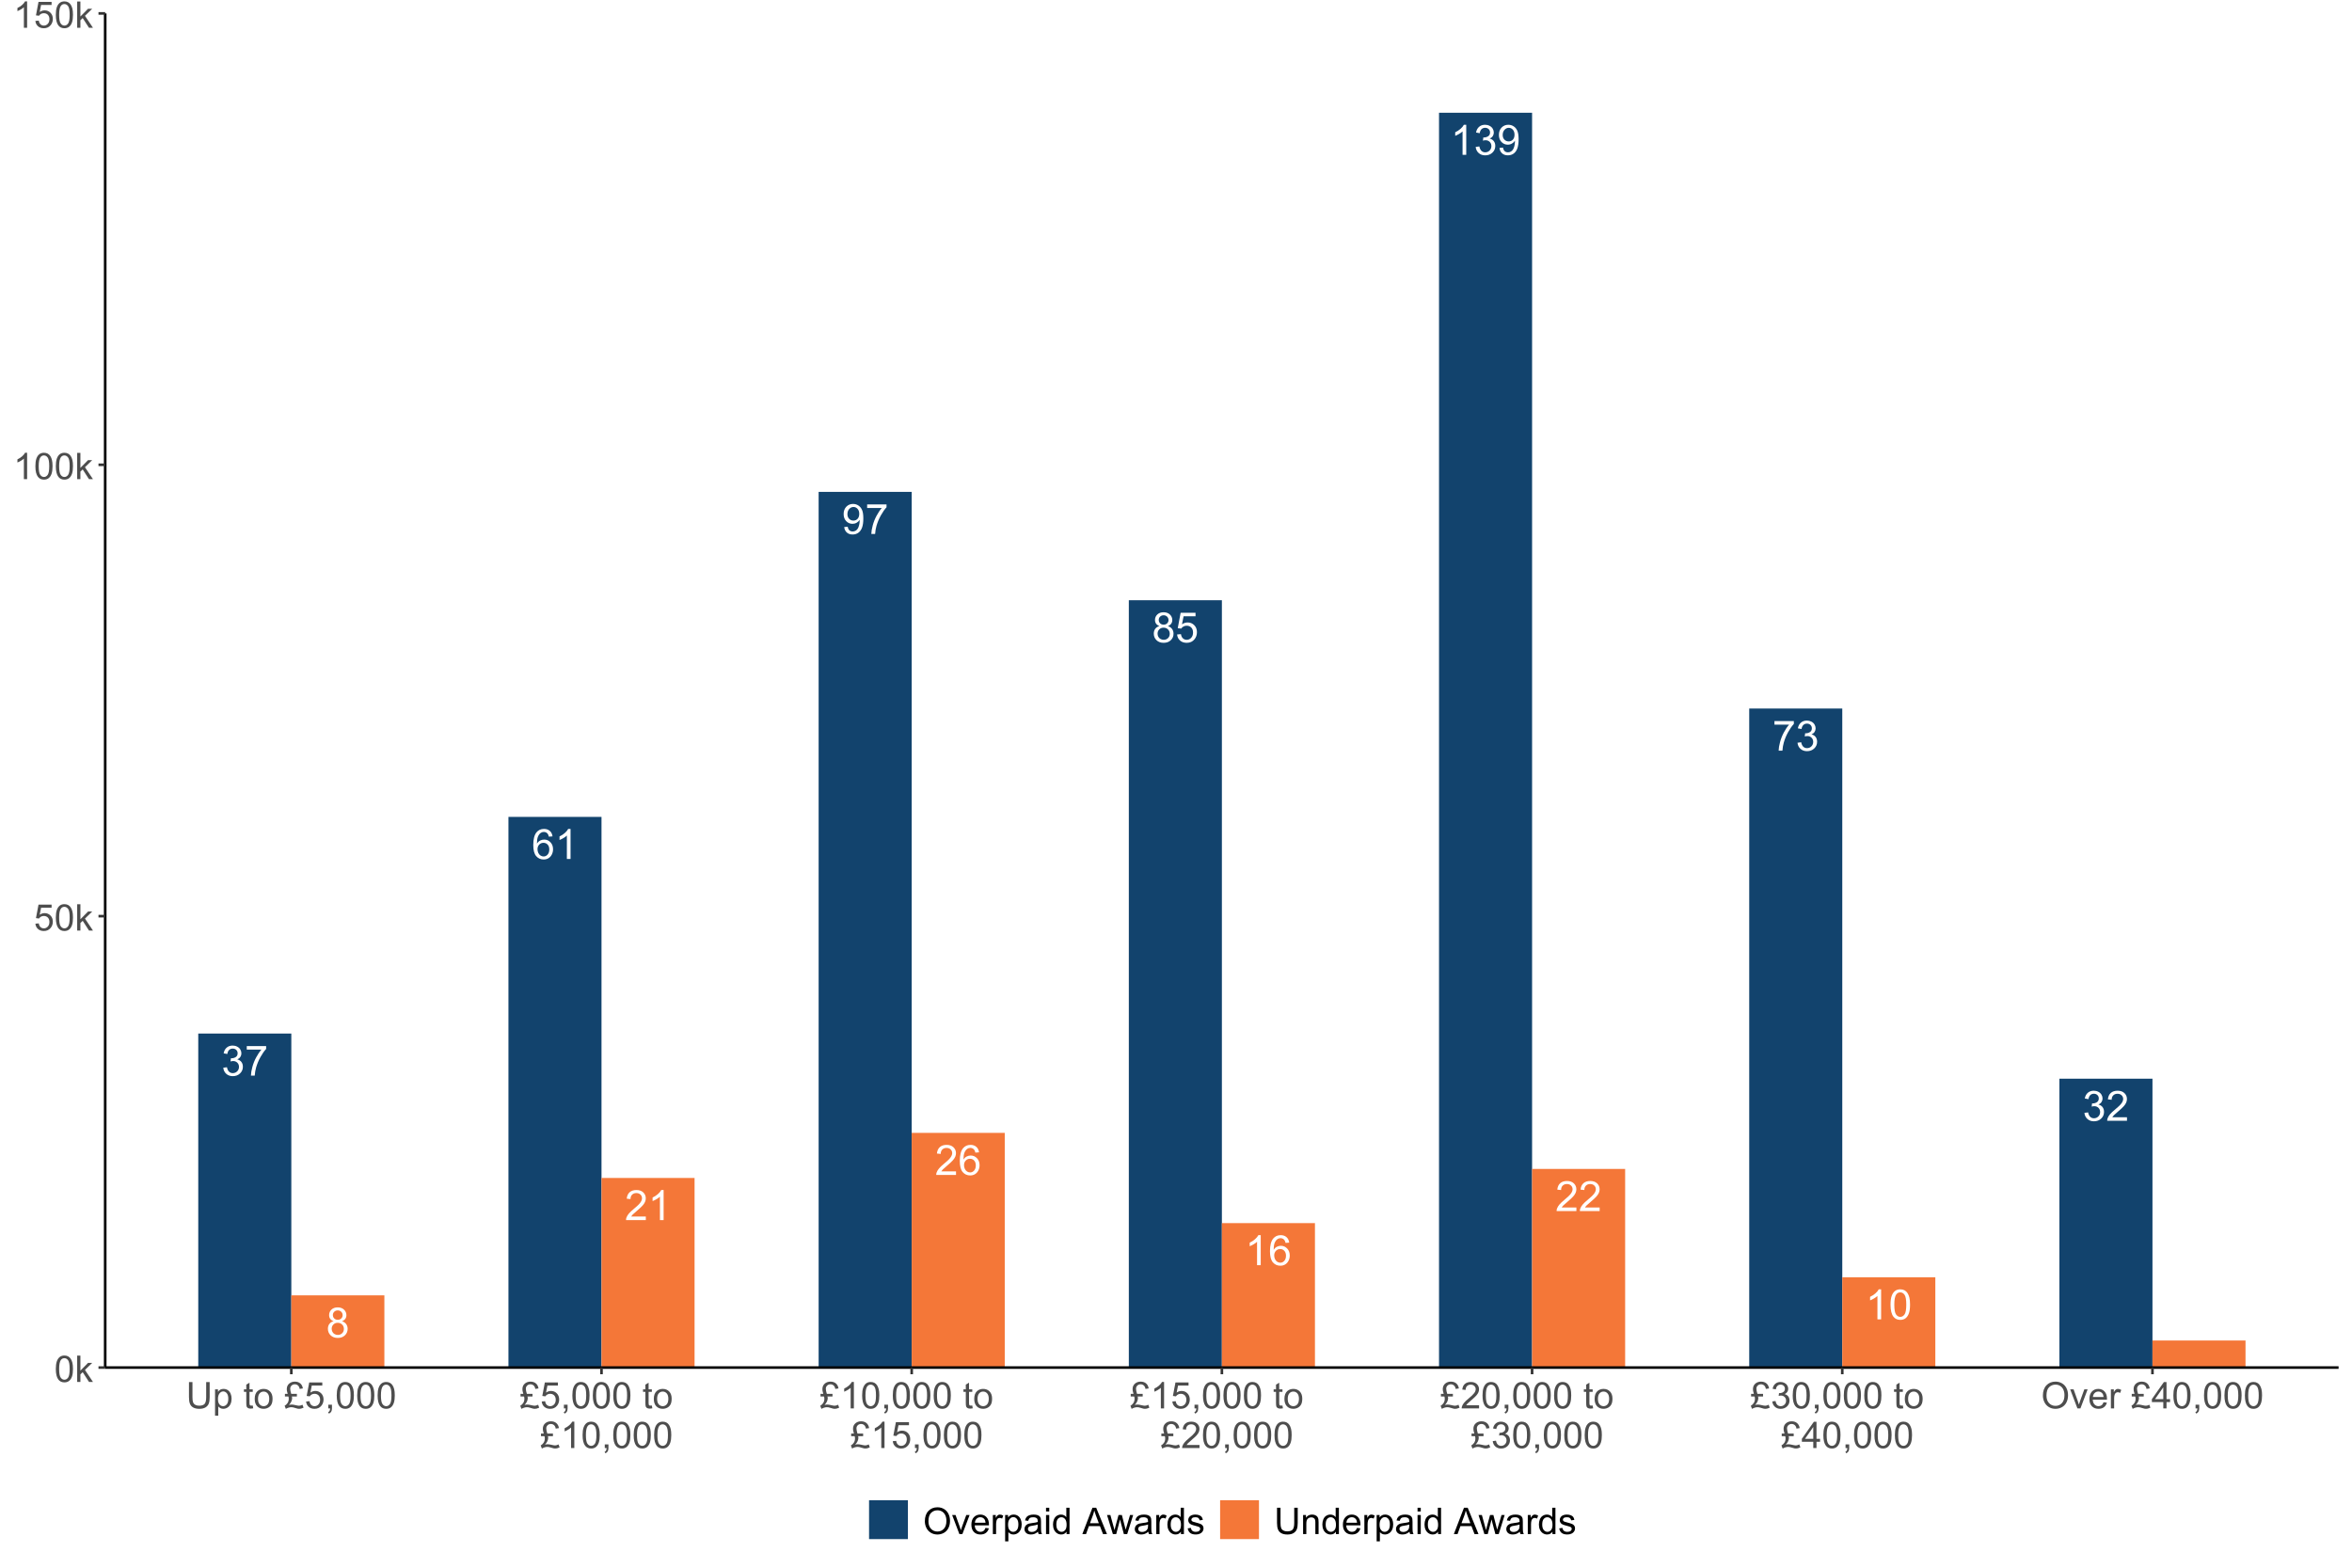
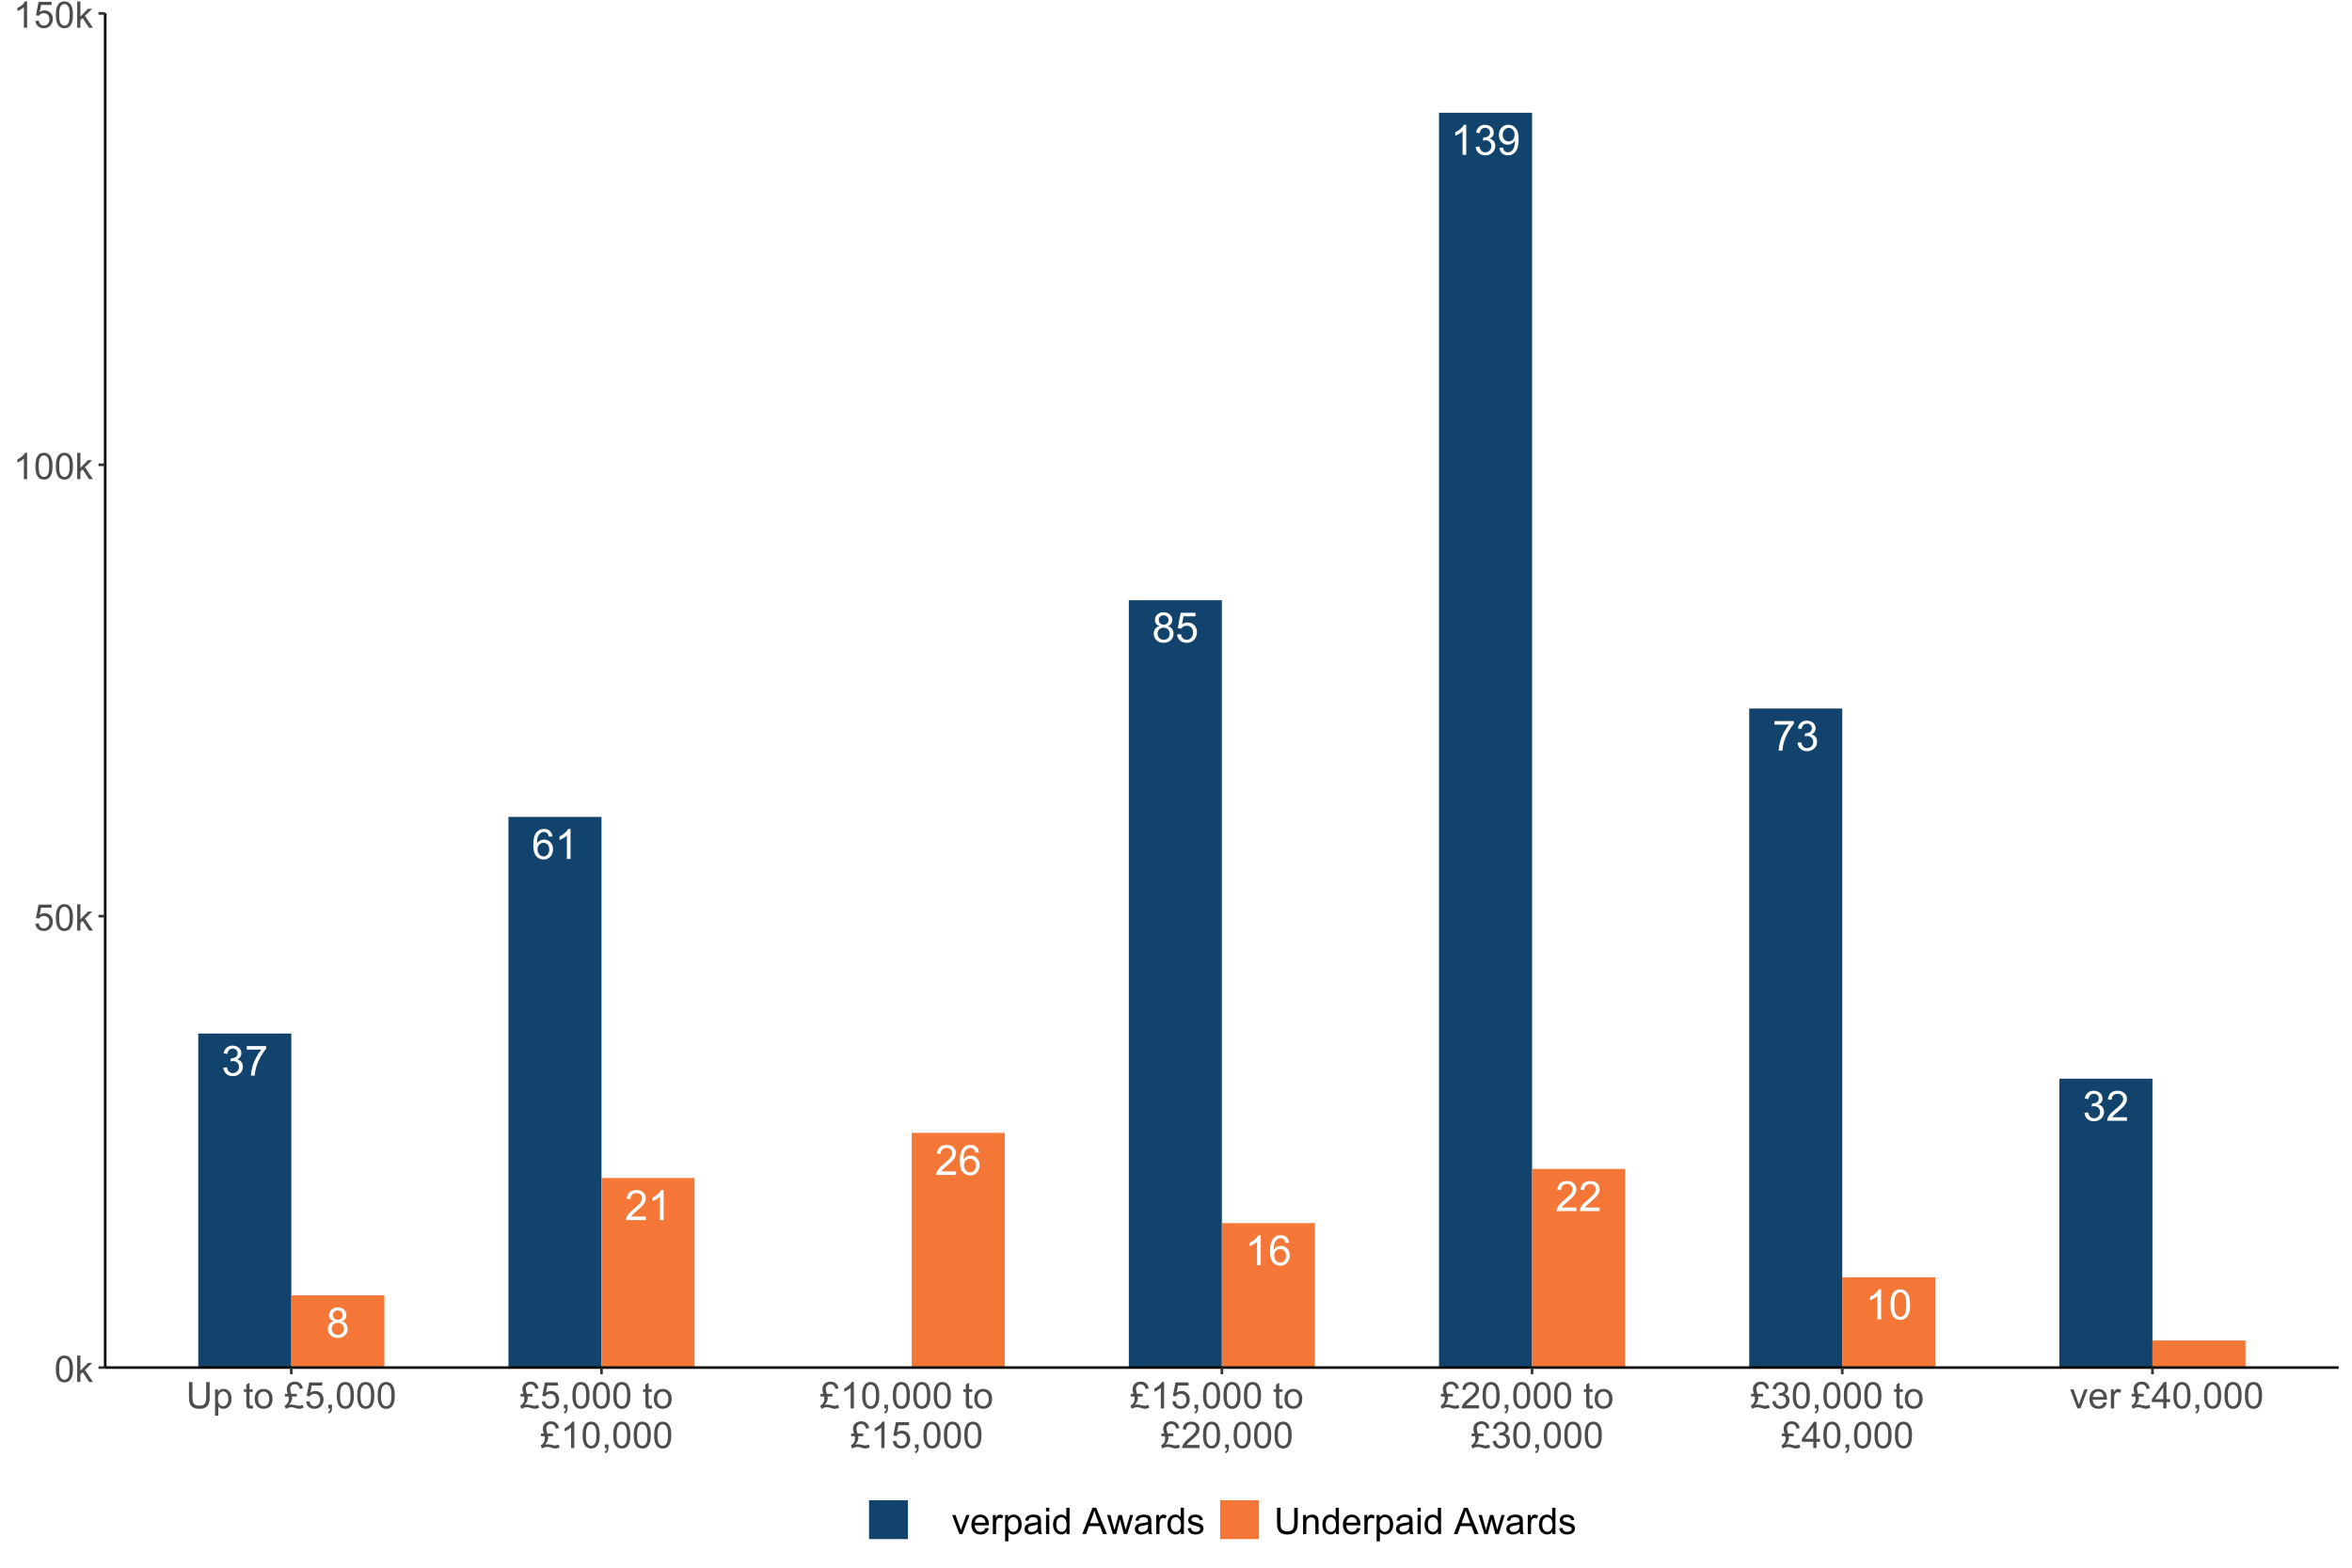
<svg xmlns="http://www.w3.org/2000/svg" xmlns:xlink="http://www.w3.org/1999/xlink" width="960" height="640" viewBox="0 0 960 640">
  <defs>
    <g>
      <g id="glyph-0-0">
        <path d="M 0.719 -3.227 L 2.219 -3.426 C 2.391 -2.574 2.684 -1.965 3.098 -1.59 C 3.512 -1.211 4.016 -1.023 4.609 -1.023 C 5.316 -1.023 5.91 -1.27 6.398 -1.758 C 6.883 -2.246 7.129 -2.855 7.129 -3.574 C 7.129 -4.266 6.902 -4.832 6.453 -5.281 C 6 -5.727 5.43 -5.953 4.734 -5.953 C 4.453 -5.953 4.098 -5.895 3.676 -5.785 L 3.844 -7.102 C 3.941 -7.09 4.023 -7.086 4.086 -7.086 C 4.723 -7.086 5.297 -7.254 5.809 -7.586 C 6.32 -7.918 6.578 -8.434 6.578 -9.129 C 6.578 -9.68 6.391 -10.133 6.02 -10.496 C 5.645 -10.855 5.164 -11.035 4.578 -11.035 C 3.992 -11.035 3.508 -10.852 3.117 -10.488 C 2.73 -10.121 2.477 -9.57 2.367 -8.836 L 0.867 -9.102 C 1.051 -10.109 1.469 -10.887 2.117 -11.441 C 2.766 -11.992 3.574 -12.27 4.543 -12.27 C 5.211 -12.27 5.824 -12.129 6.387 -11.84 C 6.945 -11.555 7.375 -11.164 7.672 -10.668 C 7.969 -10.176 8.117 -9.648 8.117 -9.094 C 8.117 -8.566 7.977 -8.086 7.695 -7.652 C 7.41 -7.219 6.992 -6.875 6.434 -6.617 C 7.156 -6.453 7.719 -6.105 8.117 -5.582 C 8.52 -5.055 8.719 -4.398 8.719 -3.609 C 8.719 -2.543 8.332 -1.637 7.551 -0.895 C 6.773 -0.152 5.789 0.215 4.602 0.215 C 3.527 0.215 2.637 -0.102 1.93 -0.742 C 1.223 -1.383 0.816 -2.207 0.719 -3.227 Z M 0.719 -3.227 " />
      </g>
      <g id="glyph-0-1">
        <path d="M 0.809 -10.621 L 0.809 -12.062 L 8.719 -12.062 L 8.719 -10.895 C 7.941 -10.066 7.172 -8.965 6.406 -7.594 C 5.641 -6.223 5.051 -4.809 4.633 -3.359 C 4.336 -2.336 4.145 -1.219 4.059 0 L 2.516 0 C 2.535 -0.961 2.723 -2.121 3.086 -3.484 C 3.445 -4.848 3.965 -6.16 4.641 -7.422 C 5.312 -8.688 6.031 -9.754 6.793 -10.621 Z M 0.809 -10.621 " />
      </g>
      <g id="glyph-0-2">
        <path d="M 3.016 -6.625 C 2.395 -6.855 1.934 -7.18 1.633 -7.602 C 1.332 -8.023 1.184 -8.531 1.184 -9.121 C 1.184 -10.008 1.504 -10.758 2.141 -11.363 C 2.781 -11.969 3.633 -12.27 4.691 -12.27 C 5.762 -12.27 6.617 -11.961 7.27 -11.34 C 7.918 -10.723 8.242 -9.969 8.242 -9.078 C 8.242 -8.512 8.094 -8.02 7.797 -7.598 C 7.5 -7.18 7.051 -6.855 6.445 -6.625 C 7.195 -6.383 7.766 -5.988 8.156 -5.441 C 8.547 -4.898 8.746 -4.25 8.746 -3.492 C 8.746 -2.449 8.375 -1.57 7.637 -0.859 C 6.895 -0.148 5.926 0.207 4.719 0.207 C 3.512 0.207 2.539 -0.148 1.801 -0.863 C 1.062 -1.578 0.691 -2.469 0.691 -3.535 C 0.691 -4.328 0.895 -4.996 1.297 -5.531 C 1.699 -6.066 2.273 -6.434 3.016 -6.625 M 2.719 -9.168 C 2.719 -8.59 2.902 -8.117 3.277 -7.754 C 3.648 -7.387 4.133 -7.203 4.727 -7.203 C 5.305 -7.203 5.777 -7.383 6.148 -7.75 C 6.516 -8.113 6.703 -8.559 6.703 -9.086 C 6.703 -9.637 6.512 -10.098 6.133 -10.473 C 5.75 -10.848 5.277 -11.035 4.711 -11.035 C 4.137 -11.035 3.664 -10.852 3.285 -10.488 C 2.906 -10.121 2.719 -9.68 2.719 -9.168 M 2.234 -3.527 C 2.234 -3.098 2.336 -2.684 2.539 -2.285 C 2.742 -1.883 3.043 -1.574 3.441 -1.355 C 3.844 -1.137 4.273 -1.023 4.734 -1.023 C 5.453 -1.023 6.043 -1.258 6.512 -1.719 C 6.977 -2.18 7.211 -2.766 7.211 -3.477 C 7.211 -4.199 6.969 -4.797 6.488 -5.27 C 6.008 -5.742 5.406 -5.977 4.684 -5.977 C 3.98 -5.977 3.395 -5.742 2.93 -5.277 C 2.465 -4.809 2.234 -4.227 2.234 -3.527 Z M 2.234 -3.527 " />
      </g>
      <g id="glyph-0-3">
        <path d="M 8.496 -9.227 L 7.004 -9.109 C 6.867 -9.699 6.68 -10.129 6.434 -10.395 C 6.031 -10.824 5.531 -11.035 4.934 -11.035 C 4.457 -11.035 4.039 -10.902 3.676 -10.637 C 3.203 -10.293 2.832 -9.789 2.559 -9.129 C 2.285 -8.465 2.145 -7.523 2.133 -6.301 C 2.496 -6.852 2.938 -7.262 3.461 -7.527 C 3.98 -7.793 4.527 -7.926 5.102 -7.926 C 6.102 -7.926 6.953 -7.559 7.656 -6.824 C 8.359 -6.086 8.711 -5.137 8.711 -3.969 C 8.711 -3.199 8.547 -2.488 8.215 -1.828 C 7.883 -1.172 7.43 -0.668 6.852 -0.316 C 6.273 0.035 5.617 0.207 4.883 0.207 C 3.633 0.207 2.613 -0.25 1.824 -1.172 C 1.035 -2.09 0.641 -3.605 0.641 -5.719 C 0.641 -8.082 1.078 -9.797 1.949 -10.871 C 2.711 -11.805 3.738 -12.27 5.027 -12.27 C 5.988 -12.27 6.777 -12 7.391 -11.461 C 8.004 -10.922 8.371 -10.18 8.496 -9.227 M 2.367 -3.961 C 2.367 -3.441 2.477 -2.949 2.695 -2.477 C 2.918 -2.004 3.223 -1.645 3.617 -1.395 C 4.012 -1.148 4.426 -1.023 4.859 -1.023 C 5.492 -1.023 6.039 -1.281 6.492 -1.793 C 6.949 -2.305 7.176 -3 7.176 -3.875 C 7.176 -4.723 6.953 -5.387 6.5 -5.871 C 6.051 -6.359 5.484 -6.602 4.801 -6.602 C 4.125 -6.602 3.547 -6.359 3.074 -5.871 C 2.605 -5.387 2.367 -4.75 2.367 -3.961 Z M 2.367 -3.961 " />
      </g>
      <g id="glyph-0-4">
        <path d="M 6.359 0 L 4.859 0 L 4.859 -9.562 C 4.5 -9.215 4.023 -8.871 3.438 -8.527 C 2.852 -8.184 2.324 -7.926 1.859 -7.754 L 1.859 -9.203 C 2.699 -9.598 3.43 -10.074 4.059 -10.637 C 4.688 -11.199 5.133 -11.742 5.395 -12.27 L 6.359 -12.27 Z M 6.359 0 " />
      </g>
      <g id="glyph-0-5">
        <path d="M 8.594 -1.441 L 8.594 0 L 0.516 0 C 0.504 -0.359 0.562 -0.707 0.691 -1.043 C 0.898 -1.594 1.227 -2.133 1.68 -2.668 C 2.133 -3.199 2.785 -3.816 3.645 -4.52 C 4.973 -5.605 5.867 -6.469 6.336 -7.105 C 6.801 -7.742 7.035 -8.344 7.035 -8.91 C 7.035 -9.504 6.824 -10.008 6.398 -10.414 C 5.973 -10.824 5.418 -11.027 4.734 -11.027 C 4.012 -11.027 3.434 -10.812 3 -10.379 C 2.566 -9.945 2.348 -9.344 2.344 -8.578 L 0.801 -8.734 C 0.906 -9.887 1.305 -10.762 1.992 -11.367 C 2.68 -11.969 3.605 -12.27 4.77 -12.27 C 5.941 -12.27 6.867 -11.945 7.551 -11.297 C 8.234 -10.645 8.578 -9.84 8.578 -8.879 C 8.578 -8.387 8.477 -7.906 8.277 -7.434 C 8.078 -6.965 7.746 -6.465 7.281 -5.945 C 6.816 -5.422 6.047 -4.703 4.969 -3.793 C 4.066 -3.035 3.488 -2.523 3.234 -2.254 C 2.98 -1.984 2.766 -1.715 2.602 -1.441 Z M 8.594 -1.441 " />
      </g>
      <g id="glyph-0-6">
        <path d="M 0.934 -2.824 L 2.375 -2.961 C 2.496 -2.281 2.73 -1.789 3.074 -1.484 C 3.422 -1.18 3.863 -1.023 4.402 -1.023 C 4.863 -1.023 5.266 -1.133 5.613 -1.344 C 5.961 -1.555 6.246 -1.836 6.469 -2.188 C 6.691 -2.543 6.879 -3.016 7.027 -3.617 C 7.176 -4.219 7.254 -4.828 7.254 -5.453 C 7.254 -5.52 7.25 -5.617 7.242 -5.75 C 6.945 -5.273 6.535 -4.887 6.016 -4.59 C 5.496 -4.293 4.934 -4.145 4.328 -4.145 C 3.316 -4.145 2.461 -4.508 1.758 -5.242 C 1.059 -5.977 0.707 -6.945 0.707 -8.145 C 0.707 -9.383 1.074 -10.379 1.805 -11.137 C 2.535 -11.891 3.449 -12.27 4.551 -12.27 C 5.348 -12.27 6.074 -12.055 6.73 -11.629 C 7.391 -11.199 7.891 -10.59 8.23 -9.797 C 8.574 -9.008 8.746 -7.859 8.746 -6.359 C 8.746 -4.797 8.574 -3.555 8.234 -2.629 C 7.898 -1.703 7.391 -1 6.723 -0.516 C 6.055 -0.035 5.27 0.207 4.367 0.207 C 3.41 0.207 2.633 -0.059 2.027 -0.586 C 1.418 -1.117 1.055 -1.863 0.934 -2.824 M 7.078 -8.219 C 7.078 -9.082 6.848 -9.766 6.391 -10.27 C 5.93 -10.773 5.379 -11.027 4.734 -11.027 C 4.066 -11.027 3.488 -10.758 2.992 -10.211 C 2.496 -9.668 2.25 -8.961 2.25 -8.094 C 2.25 -7.316 2.484 -6.684 2.953 -6.199 C 3.426 -5.711 4.004 -5.469 4.691 -5.469 C 5.387 -5.469 5.957 -5.711 6.406 -6.199 C 6.852 -6.684 7.078 -7.359 7.078 -8.219 Z M 7.078 -8.219 " />
      </g>
      <g id="glyph-0-7">
        <path d="M 0.707 -3.199 L 2.285 -3.336 C 2.402 -2.566 2.672 -1.992 3.098 -1.605 C 3.523 -1.219 4.035 -1.023 4.633 -1.023 C 5.355 -1.023 5.969 -1.297 6.469 -1.844 C 6.969 -2.387 7.219 -3.109 7.219 -4.008 C 7.219 -4.867 6.977 -5.539 6.496 -6.035 C 6.016 -6.531 5.387 -6.777 4.609 -6.777 C 4.125 -6.777 3.691 -6.668 3.301 -6.449 C 2.91 -6.227 2.605 -5.945 2.383 -5.594 L 0.977 -5.777 L 2.16 -12.055 L 8.234 -12.055 L 8.234 -10.621 L 3.359 -10.621 L 2.699 -7.336 C 3.434 -7.848 4.203 -8.102 5.012 -8.102 C 6.078 -8.102 6.977 -7.734 7.711 -6.992 C 8.445 -6.254 8.812 -5.305 8.812 -4.145 C 8.812 -3.035 8.488 -2.082 7.844 -1.273 C 7.059 -0.285 5.992 0.207 4.633 0.207 C 3.523 0.207 2.617 -0.102 1.914 -0.727 C 1.211 -1.348 0.809 -2.172 0.707 -3.199 Z M 0.707 -3.199 " />
      </g>
      <g id="glyph-0-8">
        <path d="M 0.707 -6.027 C 0.707 -7.473 0.855 -8.633 1.156 -9.516 C 1.453 -10.395 1.895 -11.074 2.48 -11.555 C 3.066 -12.031 3.805 -12.27 4.691 -12.27 C 5.348 -12.27 5.926 -12.137 6.418 -11.875 C 6.914 -11.609 7.32 -11.23 7.645 -10.73 C 7.965 -10.234 8.219 -9.629 8.402 -8.914 C 8.586 -8.199 8.676 -7.238 8.676 -6.027 C 8.676 -4.594 8.531 -3.438 8.234 -2.555 C 7.941 -1.676 7.5 -0.992 6.914 -0.512 C 6.328 -0.031 5.586 0.207 4.691 0.207 C 3.516 0.207 2.59 -0.215 1.918 -1.059 C 1.113 -2.074 0.707 -3.73 0.707 -6.027 M 2.25 -6.027 C 2.25 -4.02 2.484 -2.684 2.953 -2.02 C 3.426 -1.355 4.004 -1.023 4.691 -1.023 C 5.383 -1.023 5.961 -1.359 6.43 -2.027 C 6.902 -2.691 7.137 -4.027 7.137 -6.027 C 7.137 -8.039 6.902 -9.375 6.43 -10.035 C 5.961 -10.699 5.375 -11.027 4.676 -11.027 C 3.988 -11.027 3.438 -10.738 3.027 -10.152 C 2.508 -9.41 2.25 -8.031 2.25 -6.027 Z M 2.25 -6.027 " />
      </g>
      <g id="glyph-1-0">
        <path d="M 0.621 -5.297 C 0.621 -6.566 0.754 -7.586 1.016 -8.359 C 1.277 -9.133 1.664 -9.73 2.18 -10.152 C 2.695 -10.57 3.344 -10.781 4.125 -10.781 C 4.699 -10.781 5.203 -10.664 5.641 -10.434 C 6.074 -10.203 6.434 -9.867 6.715 -9.43 C 7 -8.992 7.223 -8.461 7.383 -7.832 C 7.543 -7.207 7.625 -6.359 7.625 -5.297 C 7.625 -4.035 7.496 -3.02 7.234 -2.246 C 6.977 -1.473 6.59 -0.871 6.074 -0.449 C 5.559 -0.027 4.91 0.184 4.125 0.184 C 3.09 0.184 2.273 -0.188 1.684 -0.93 C 0.977 -1.824 0.621 -3.277 0.621 -5.297 M 1.977 -5.297 C 1.977 -3.531 2.184 -2.359 2.598 -1.777 C 3.008 -1.191 3.52 -0.902 4.125 -0.902 C 4.73 -0.902 5.238 -1.195 5.652 -1.781 C 6.062 -2.367 6.27 -3.539 6.27 -5.297 C 6.27 -7.062 6.062 -8.238 5.652 -8.82 C 5.238 -9.398 4.723 -9.691 4.109 -9.691 C 3.504 -9.691 3.02 -9.434 2.66 -8.922 C 2.203 -8.266 1.977 -7.059 1.977 -5.297 Z M 1.977 -5.297 " />
      </g>
      <g id="glyph-1-1">
        <path d="M 0.996 0 L 0.996 -10.738 L 2.312 -10.738 L 2.312 -4.613 L 5.434 -7.777 L 7.141 -7.777 L 4.168 -4.891 L 7.441 0 L 5.816 0 L 3.246 -3.977 L 2.312 -3.082 L 2.312 0 Z M 0.996 0 " />
      </g>
      <g id="glyph-1-2">
        <path d="M 0.621 -2.812 L 2.008 -2.93 C 2.109 -2.258 2.348 -1.75 2.723 -1.41 C 3.094 -1.07 3.547 -0.902 4.07 -0.902 C 4.707 -0.902 5.242 -1.141 5.684 -1.617 C 6.125 -2.098 6.344 -2.73 6.344 -3.523 C 6.344 -4.273 6.133 -4.867 5.711 -5.305 C 5.285 -5.738 4.734 -5.953 4.051 -5.953 C 3.625 -5.953 3.242 -5.859 2.898 -5.664 C 2.559 -5.473 2.289 -5.223 2.094 -4.914 L 0.855 -5.074 L 1.898 -10.59 L 7.234 -10.59 L 7.234 -9.332 L 2.953 -9.332 L 2.375 -6.445 C 3.016 -6.895 3.695 -7.117 4.402 -7.117 C 5.34 -7.117 6.129 -6.793 6.773 -6.145 C 7.418 -5.496 7.742 -4.66 7.742 -3.641 C 7.742 -2.668 7.457 -1.828 6.891 -1.121 C 6.203 -0.25 5.262 0.184 4.07 0.184 C 3.094 0.184 2.297 -0.09 1.68 -0.637 C 1.062 -1.184 0.711 -1.91 0.621 -2.812 Z M 0.621 -2.812 " />
      </g>
      <g id="glyph-1-3">
        <path d="M 5.59 0 L 4.27 0 L 4.27 -8.402 C 3.953 -8.098 3.535 -7.797 3.02 -7.492 C 2.508 -7.191 2.043 -6.961 1.633 -6.812 L 1.633 -8.086 C 2.371 -8.434 3.016 -8.852 3.566 -9.344 C 4.117 -9.84 4.508 -10.316 4.738 -10.781 L 5.59 -10.781 Z M 5.59 0 " />
      </g>
      <g id="glyph-1-4">
        <path d="M 8.203 -10.738 L 9.625 -10.738 L 9.625 -4.535 C 9.625 -3.453 9.5 -2.598 9.258 -1.961 C 9.012 -1.328 8.574 -0.812 7.938 -0.414 C 7.297 -0.016 6.461 0.184 5.426 0.184 C 4.422 0.184 3.598 0.008 2.961 -0.336 C 2.32 -0.684 1.863 -1.184 1.59 -1.844 C 1.316 -2.5 1.18 -3.395 1.18 -4.535 L 1.18 -10.738 L 2.602 -10.738 L 2.602 -4.539 C 2.602 -3.609 2.688 -2.922 2.859 -2.48 C 3.035 -2.039 3.332 -1.695 3.754 -1.457 C 4.176 -1.219 4.691 -1.098 5.305 -1.098 C 6.348 -1.098 7.094 -1.336 7.535 -1.809 C 7.98 -2.281 8.203 -3.195 8.203 -4.539 Z M 8.203 -10.738 " />
      </g>
      <g id="glyph-1-5">
        <path d="M 0.988 2.98 L 0.988 -7.777 L 2.191 -7.777 L 2.191 -6.766 C 2.473 -7.164 2.793 -7.461 3.148 -7.656 C 3.504 -7.855 3.938 -7.953 4.445 -7.953 C 5.109 -7.953 5.695 -7.781 6.203 -7.441 C 6.711 -7.098 7.094 -6.617 7.352 -5.996 C 7.613 -5.371 7.742 -4.691 7.742 -3.949 C 7.742 -3.152 7.598 -2.434 7.312 -1.797 C 7.027 -1.16 6.613 -0.672 6.066 -0.332 C 5.523 0.008 4.953 0.176 4.352 0.176 C 3.91 0.176 3.516 0.082 3.168 -0.102 C 2.82 -0.289 2.531 -0.523 2.309 -0.805 L 2.309 2.98 L 0.988 2.98 M 2.184 -3.844 C 2.184 -2.844 2.387 -2.105 2.789 -1.625 C 3.195 -1.148 3.688 -0.906 4.262 -0.906 C 4.848 -0.906 5.352 -1.156 5.77 -1.652 C 6.184 -2.148 6.395 -2.914 6.395 -3.953 C 6.395 -4.945 6.191 -5.688 5.781 -6.18 C 5.375 -6.676 4.887 -6.922 4.32 -6.922 C 3.758 -6.922 3.262 -6.66 2.832 -6.133 C 2.398 -5.609 2.184 -4.848 2.184 -3.844 Z M 2.184 -3.844 " />
      </g>
      <g id="glyph-1-6">
</g>
      <g id="glyph-1-7">
        <path d="M 3.867 -1.18 L 4.059 -0.016 C 3.688 0.062 3.355 0.102 3.062 0.102 C 2.582 0.102 2.211 0.027 1.949 -0.125 C 1.684 -0.277 1.5 -0.477 1.391 -0.723 C 1.285 -0.969 1.23 -1.488 1.23 -2.277 L 1.23 -6.754 L 0.266 -6.754 L 0.266 -7.777 L 1.23 -7.777 L 1.23 -9.703 L 2.543 -10.496 L 2.543 -7.777 L 3.867 -7.777 L 3.867 -6.754 L 2.543 -6.754 L 2.543 -2.203 C 2.543 -1.828 2.566 -1.586 2.609 -1.48 C 2.656 -1.371 2.734 -1.285 2.84 -1.223 C 2.941 -1.16 3.094 -1.129 3.289 -1.129 C 3.434 -1.129 3.629 -1.145 3.867 -1.18 Z M 3.867 -1.18 " />
      </g>
      <g id="glyph-1-8">
        <path d="M 0.5 -3.891 C 0.5 -5.328 0.898 -6.395 1.699 -7.09 C 2.367 -7.664 3.184 -7.953 4.145 -7.953 C 5.215 -7.953 6.09 -7.605 6.766 -6.902 C 7.445 -6.203 7.785 -5.234 7.785 -4 C 7.785 -2.996 7.637 -2.211 7.336 -1.637 C 7.035 -1.062 6.598 -0.617 6.023 -0.301 C 5.449 0.016 4.824 0.176 4.145 0.176 C 3.055 0.176 2.176 -0.172 1.504 -0.871 C 0.832 -1.57 0.5 -2.574 0.5 -3.891 M 1.852 -3.891 C 1.852 -2.895 2.07 -2.148 2.504 -1.652 C 2.938 -1.156 3.484 -0.906 4.145 -0.906 C 4.801 -0.906 5.344 -1.156 5.777 -1.656 C 6.215 -2.152 6.43 -2.914 6.43 -3.934 C 6.43 -4.895 6.211 -5.625 5.773 -6.121 C 5.34 -6.613 4.793 -6.863 4.145 -6.863 C 3.484 -6.863 2.938 -6.617 2.504 -6.125 C 2.07 -5.629 1.852 -4.887 1.852 -3.891 Z M 1.852 -3.891 " />
      </g>
      <g id="glyph-1-9">
        <path d="M 2.898 -5.926 L 5.207 -5.926 L 5.207 -4.84 L 3.129 -4.84 C 3.219 -4.625 3.266 -4.41 3.266 -4.195 C 3.266 -3.773 3.164 -3.324 2.961 -2.848 C 2.762 -2.375 2.426 -1.891 1.961 -1.398 C 2.348 -1.508 2.699 -1.559 3.016 -1.559 C 3.422 -1.559 3.879 -1.5 4.387 -1.375 C 5.227 -1.176 5.797 -1.078 6.094 -1.078 C 6.453 -1.078 6.922 -1.215 7.5 -1.488 L 7.926 -0.277 C 7.477 -0.086 7.129 0.035 6.883 0.094 C 6.633 0.152 6.391 0.184 6.145 0.184 C 5.941 0.184 5.73 0.164 5.523 0.125 C 5.391 0.102 5.074 0.012 4.574 -0.145 C 4.074 -0.297 3.75 -0.387 3.602 -0.418 C 3.375 -0.457 3.145 -0.477 2.914 -0.477 C 2.562 -0.477 2.188 -0.414 1.789 -0.293 C 1.395 -0.172 1.031 -0.004 0.703 0.203 L 0.199 -1.062 C 0.668 -1.32 1.062 -1.691 1.391 -2.172 C 1.719 -2.652 1.883 -3.238 1.883 -3.934 C 1.883 -4.23 1.84 -4.535 1.758 -4.84 L 0.32 -4.84 L 0.32 -5.926 L 1.449 -5.926 C 1.289 -6.473 1.188 -6.871 1.141 -7.121 C 1.098 -7.375 1.078 -7.621 1.078 -7.859 C 1.078 -8.875 1.453 -9.668 2.203 -10.238 C 2.809 -10.695 3.543 -10.922 4.402 -10.922 C 5.285 -10.922 6.016 -10.676 6.59 -10.191 C 7.16 -9.707 7.516 -9.023 7.648 -8.145 L 6.336 -7.945 C 6.262 -8.531 6.043 -8.992 5.68 -9.332 C 5.316 -9.668 4.879 -9.836 4.371 -9.836 C 3.832 -9.836 3.379 -9.66 3.02 -9.312 C 2.664 -8.965 2.484 -8.543 2.484 -8.051 C 2.484 -7.508 2.621 -6.801 2.898 -5.926 Z M 2.898 -5.926 " />
      </g>
      <g id="glyph-1-10">
        <path d="M 1.332 0 L 1.332 -1.5 L 2.836 -1.5 L 2.836 0 C 2.836 0.551 2.738 0.996 2.543 1.336 C 2.348 1.676 2.035 1.938 1.609 2.125 L 1.246 1.559 C 1.523 1.438 1.727 1.258 1.859 1.023 C 1.992 0.785 2.066 0.445 2.078 0 Z M 1.332 0 " />
      </g>
      <g id="glyph-1-11">
        <path d="M 7.551 -1.266 L 7.551 0 L 0.453 0 C 0.445 -0.316 0.496 -0.621 0.609 -0.914 C 0.789 -1.398 1.078 -1.875 1.477 -2.344 C 1.875 -2.812 2.449 -3.355 3.199 -3.969 C 4.367 -4.926 5.156 -5.684 5.566 -6.242 C 5.977 -6.805 6.18 -7.332 6.18 -7.828 C 6.18 -8.352 5.996 -8.793 5.621 -9.152 C 5.246 -9.512 4.762 -9.691 4.16 -9.691 C 3.523 -9.691 3.016 -9.5 2.637 -9.117 C 2.258 -8.738 2.062 -8.211 2.059 -7.535 L 0.703 -7.676 C 0.797 -8.688 1.145 -9.457 1.75 -9.988 C 2.355 -10.516 3.168 -10.781 4.188 -10.781 C 5.219 -10.781 6.035 -10.496 6.637 -9.926 C 7.234 -9.352 7.535 -8.645 7.535 -7.801 C 7.535 -7.371 7.449 -6.949 7.273 -6.531 C 7.098 -6.117 6.805 -5.68 6.398 -5.223 C 5.988 -4.762 5.312 -4.133 4.367 -3.332 C 3.574 -2.668 3.066 -2.219 2.844 -1.98 C 2.617 -1.746 2.43 -1.508 2.285 -1.266 Z M 7.551 -1.266 " />
      </g>
      <g id="glyph-1-12">
        <path d="M 0.629 -2.836 L 1.949 -3.012 C 2.098 -2.262 2.355 -1.727 2.723 -1.395 C 3.086 -1.066 3.527 -0.902 4.051 -0.902 C 4.672 -0.902 5.195 -1.117 5.621 -1.547 C 6.047 -1.977 6.262 -2.508 6.262 -3.141 C 6.262 -3.746 6.062 -4.246 5.668 -4.641 C 5.273 -5.031 4.77 -5.23 4.16 -5.23 C 3.91 -5.23 3.602 -5.18 3.23 -5.082 L 3.375 -6.242 C 3.465 -6.23 3.535 -6.227 3.59 -6.227 C 4.148 -6.227 4.656 -6.371 5.105 -6.664 C 5.555 -6.957 5.777 -7.41 5.777 -8.02 C 5.777 -8.504 5.613 -8.902 5.289 -9.223 C 4.961 -9.539 4.539 -9.695 4.02 -9.695 C 3.508 -9.695 3.082 -9.535 2.738 -9.215 C 2.398 -8.891 2.176 -8.406 2.078 -7.766 L 0.762 -8 C 0.922 -8.883 1.289 -9.566 1.859 -10.051 C 2.43 -10.539 3.141 -10.781 3.992 -10.781 C 4.578 -10.781 5.117 -10.656 5.609 -10.402 C 6.102 -10.152 6.48 -9.809 6.742 -9.375 C 7.004 -8.941 7.133 -8.48 7.133 -7.992 C 7.133 -7.527 7.008 -7.105 6.762 -6.723 C 6.512 -6.344 6.141 -6.039 5.656 -5.816 C 6.289 -5.668 6.781 -5.363 7.133 -4.902 C 7.484 -4.441 7.66 -3.863 7.66 -3.172 C 7.66 -2.234 7.32 -1.438 6.637 -0.789 C 5.953 -0.137 5.086 0.191 4.043 0.191 C 3.102 0.191 2.316 -0.09 1.695 -0.652 C 1.074 -1.215 0.719 -1.941 0.629 -2.836 Z M 0.629 -2.836 " />
      </g>
      <g id="glyph-1-13">
        <path d="M 4.848 0 L 4.848 -2.57 L 0.191 -2.57 L 0.191 -3.781 L 5.09 -10.738 L 6.168 -10.738 L 6.168 -3.781 L 7.617 -3.781 L 7.617 -2.57 L 6.168 -2.57 L 6.168 0 L 4.848 0 M 4.848 -3.781 L 4.848 -8.621 L 1.488 -3.781 Z M 4.848 -3.781 " />
      </g>
      <g id="glyph-1-14">
-         <path d="M 0.727 -5.23 C 0.727 -7.012 1.203 -8.406 2.16 -9.414 C 3.117 -10.422 4.352 -10.93 5.867 -10.93 C 6.859 -10.93 7.75 -10.691 8.547 -10.219 C 9.344 -9.742 9.949 -9.082 10.367 -8.234 C 10.785 -7.391 10.992 -6.43 10.992 -5.355 C 10.992 -4.266 10.773 -3.289 10.336 -2.43 C 9.895 -1.57 9.273 -0.922 8.469 -0.48 C 7.66 -0.039 6.793 0.184 5.859 0.184 C 4.848 0.184 3.945 -0.062 3.148 -0.551 C 2.352 -1.039 1.75 -1.703 1.34 -2.547 C 0.93 -3.395 0.727 -4.285 0.727 -5.23 M 2.191 -5.207 C 2.191 -3.914 2.539 -2.895 3.234 -2.148 C 3.93 -1.406 4.801 -1.031 5.852 -1.031 C 6.922 -1.031 7.801 -1.41 8.492 -2.16 C 9.184 -2.914 9.527 -3.98 9.527 -5.359 C 9.527 -6.234 9.383 -7 9.086 -7.648 C 8.789 -8.301 8.359 -8.809 7.789 -9.168 C 7.219 -9.523 6.582 -9.703 5.875 -9.703 C 4.867 -9.703 4.004 -9.359 3.277 -8.668 C 2.551 -7.977 2.191 -6.824 2.191 -5.207 Z M 2.191 -5.207 " />
-       </g>
+         </g>
      <g id="glyph-1-15">
        <path d="M 3.148 0 L 0.191 -7.777 L 1.582 -7.777 L 3.25 -3.121 C 3.434 -2.617 3.598 -2.094 3.75 -1.555 C 3.867 -1.961 4.031 -2.457 4.242 -3.031 L 5.969 -7.777 L 7.324 -7.777 L 4.379 0 Z M 3.148 0 " />
      </g>
      <g id="glyph-1-16">
        <path d="M 6.312 -2.504 L 7.676 -2.336 C 7.461 -1.539 7.062 -0.922 6.48 -0.484 C 5.902 -0.043 5.16 0.176 4.254 0.176 C 3.117 0.176 2.215 -0.176 1.551 -0.875 C 0.883 -1.574 0.551 -2.559 0.551 -3.824 C 0.551 -5.133 0.887 -6.148 1.559 -6.871 C 2.234 -7.594 3.109 -7.953 4.184 -7.953 C 5.223 -7.953 6.07 -7.602 6.73 -6.891 C 7.391 -6.184 7.719 -5.188 7.719 -3.902 C 7.719 -3.824 7.719 -3.707 7.711 -3.551 L 1.91 -3.551 C 1.961 -2.699 2.203 -2.043 2.637 -1.59 C 3.07 -1.137 3.613 -0.906 4.262 -0.906 C 4.746 -0.906 5.16 -1.035 5.5 -1.289 C 5.844 -1.543 6.113 -1.949 6.312 -2.504 M 1.984 -4.637 L 6.328 -4.637 C 6.27 -5.289 6.102 -5.781 5.828 -6.109 C 5.41 -6.617 4.867 -6.871 4.195 -6.871 C 3.59 -6.871 3.082 -6.668 2.668 -6.262 C 2.258 -5.855 2.027 -5.316 1.984 -4.637 Z M 1.984 -4.637 " />
      </g>
      <g id="glyph-1-17">
        <path d="M 0.973 0 L 0.973 -7.777 L 2.16 -7.777 L 2.16 -6.598 C 2.465 -7.152 2.742 -7.516 3 -7.691 C 3.254 -7.867 3.539 -7.953 3.844 -7.953 C 4.289 -7.953 4.742 -7.812 5.199 -7.531 L 4.746 -6.305 C 4.422 -6.496 4.102 -6.59 3.781 -6.594 C 3.492 -6.59 3.23 -6.504 3.004 -6.332 C 2.773 -6.16 2.609 -5.918 2.512 -5.609 C 2.367 -5.141 2.293 -4.629 2.293 -4.07 L 2.293 0 Z M 0.973 0 " />
      </g>
      <g id="glyph-1-18">
        <path d="M 6.062 -0.961 C 5.574 -0.543 5.105 -0.25 4.656 -0.082 C 4.203 0.09 3.719 0.176 3.199 0.176 C 2.348 0.176 1.688 -0.031 1.23 -0.449 C 0.77 -0.867 0.543 -1.402 0.543 -2.051 C 0.543 -2.43 0.629 -2.781 0.801 -3.094 C 0.977 -3.41 1.203 -3.664 1.484 -3.852 C 1.766 -4.043 2.078 -4.188 2.43 -4.285 C 2.691 -4.352 3.082 -4.418 3.602 -4.484 C 4.668 -4.609 5.453 -4.762 5.953 -4.938 C 5.961 -5.117 5.961 -5.23 5.961 -5.281 C 5.961 -5.816 5.836 -6.195 5.59 -6.414 C 5.25 -6.715 4.75 -6.863 4.086 -6.863 C 3.465 -6.863 3.008 -6.754 2.715 -6.535 C 2.418 -6.32 2.199 -5.934 2.059 -5.383 L 0.77 -5.559 C 0.887 -6.109 1.078 -6.555 1.348 -6.895 C 1.617 -7.234 2.004 -7.496 2.512 -7.68 C 3.02 -7.863 3.609 -7.953 4.277 -7.953 C 4.941 -7.953 5.48 -7.875 5.895 -7.719 C 6.312 -7.562 6.617 -7.367 6.812 -7.129 C 7.008 -6.895 7.145 -6.594 7.223 -6.234 C 7.266 -6.008 7.289 -5.602 7.289 -5.016 L 7.289 -3.258 C 7.289 -2.035 7.316 -1.258 7.371 -0.934 C 7.43 -0.609 7.539 -0.297 7.703 0 L 6.328 0 C 6.191 -0.273 6.102 -0.594 6.062 -0.961 M 5.953 -3.902 C 5.477 -3.707 4.758 -3.543 3.801 -3.406 C 3.258 -3.328 2.875 -3.238 2.652 -3.141 C 2.426 -3.043 2.254 -2.902 2.133 -2.715 C 2.008 -2.527 1.949 -2.316 1.949 -2.086 C 1.949 -1.734 2.082 -1.441 2.348 -1.207 C 2.613 -0.973 3.004 -0.855 3.516 -0.855 C 4.023 -0.855 4.477 -0.969 4.871 -1.191 C 5.266 -1.414 5.555 -1.715 5.742 -2.102 C 5.883 -2.398 5.953 -2.84 5.953 -3.422 Z M 5.953 -3.902 " />
      </g>
      <g id="glyph-1-19">
        <path d="M 0.996 -9.223 L 0.996 -10.738 L 2.312 -10.738 L 2.312 -9.223 L 0.996 -9.223 M 0.996 0 L 0.996 -7.777 L 2.312 -7.777 L 2.312 0 Z M 0.996 0 " />
      </g>
      <g id="glyph-1-20">
        <path d="M 6.035 0 L 6.035 -0.98 C 5.543 -0.211 4.816 0.176 3.859 0.176 C 3.238 0.176 2.668 0.004 2.148 -0.336 C 1.629 -0.68 1.227 -1.156 0.941 -1.77 C 0.656 -2.383 0.512 -3.086 0.512 -3.883 C 0.512 -4.656 0.641 -5.363 0.902 -5.996 C 1.16 -6.629 1.547 -7.113 2.066 -7.449 C 2.582 -7.785 3.16 -7.953 3.801 -7.953 C 4.27 -7.953 4.688 -7.855 5.055 -7.656 C 5.422 -7.461 5.719 -7.203 5.945 -6.883 L 5.945 -10.738 L 7.258 -10.738 L 7.258 0 L 6.035 0 M 1.867 -3.883 C 1.867 -2.887 2.078 -2.141 2.496 -1.648 C 2.918 -1.156 3.414 -0.906 3.984 -0.906 C 4.559 -0.906 5.051 -1.145 5.453 -1.613 C 5.855 -2.086 6.059 -2.805 6.059 -3.773 C 6.059 -4.836 5.852 -5.617 5.441 -6.117 C 5.031 -6.613 4.527 -6.863 3.926 -6.863 C 3.34 -6.863 2.852 -6.625 2.457 -6.145 C 2.062 -5.668 1.867 -4.91 1.867 -3.883 Z M 1.867 -3.883 " />
      </g>
      <g id="glyph-1-21">
        <path d="M -0.023 0 L 4.102 -10.738 L 5.633 -10.738 L 10.027 0 L 8.406 0 L 7.156 -3.25 L 2.664 -3.25 L 1.488 0 L -0.023 0 M 3.078 -4.41 L 6.715 -4.41 L 5.594 -7.383 C 5.254 -8.285 5 -9.027 4.836 -9.609 C 4.695 -8.922 4.504 -8.238 4.254 -7.559 Z M 3.078 -4.41 " />
      </g>
      <g id="glyph-1-22">
-         <path d="M 2.426 0 L 0.043 -7.777 L 1.406 -7.777 L 2.645 -3.289 L 3.105 -1.617 C 3.125 -1.703 3.258 -2.234 3.508 -3.223 L 4.746 -7.777 L 6.102 -7.777 L 7.266 -3.266 L 7.652 -1.781 L 8.102 -3.281 L 9.434 -7.777 L 10.715 -7.777 L 8.285 0 L 6.914 0 L 5.676 -4.656 L 5.375 -5.984 L 3.801 0 Z M 2.426 0 " />
+         <path d="M 2.426 0 L 0.043 -7.777 L 1.406 -7.777 L 3.105 -1.617 C 3.125 -1.703 3.258 -2.234 3.508 -3.223 L 4.746 -7.777 L 6.102 -7.777 L 7.266 -3.266 L 7.652 -1.781 L 8.102 -3.281 L 9.434 -7.777 L 10.715 -7.777 L 8.285 0 L 6.914 0 L 5.676 -4.656 L 5.375 -5.984 L 3.801 0 Z M 2.426 0 " />
      </g>
      <g id="glyph-1-23">
        <path d="M 0.461 -2.32 L 1.766 -2.527 C 1.84 -2.004 2.043 -1.605 2.375 -1.324 C 2.711 -1.047 3.18 -0.906 3.781 -0.906 C 4.383 -0.906 4.836 -1.031 5.125 -1.277 C 5.422 -1.523 5.566 -1.812 5.566 -2.145 C 5.566 -2.445 5.438 -2.68 5.18 -2.848 C 4.996 -2.965 4.547 -3.113 3.832 -3.297 C 2.863 -3.539 2.195 -3.75 1.82 -3.93 C 1.445 -4.109 1.164 -4.355 0.969 -4.668 C 0.777 -4.984 0.68 -5.332 0.68 -5.711 C 0.68 -6.059 0.762 -6.379 0.918 -6.676 C 1.078 -6.973 1.293 -7.215 1.566 -7.414 C 1.773 -7.562 2.051 -7.691 2.406 -7.797 C 2.762 -7.902 3.141 -7.953 3.547 -7.953 C 4.156 -7.953 4.691 -7.867 5.152 -7.691 C 5.613 -7.516 5.953 -7.277 6.176 -6.977 C 6.395 -6.676 6.547 -6.273 6.629 -5.773 L 5.34 -5.594 C 5.281 -5.996 5.109 -6.309 4.832 -6.531 C 4.551 -6.758 4.152 -6.871 3.641 -6.871 C 3.035 -6.871 2.602 -6.77 2.344 -6.57 C 2.086 -6.371 1.957 -6.137 1.957 -5.867 C 1.957 -5.695 2.008 -5.543 2.117 -5.406 C 2.223 -5.262 2.391 -5.145 2.621 -5.055 C 2.754 -5.004 3.141 -4.891 3.785 -4.719 C 4.719 -4.469 5.371 -4.266 5.738 -4.105 C 6.105 -3.945 6.395 -3.715 6.605 -3.414 C 6.816 -3.109 6.922 -2.734 6.922 -2.285 C 6.922 -1.844 6.793 -1.434 6.535 -1.043 C 6.281 -0.656 5.91 -0.355 5.426 -0.145 C 4.945 0.07 4.398 0.176 3.785 0.176 C 2.777 0.176 2.004 -0.035 1.477 -0.453 C 0.945 -0.875 0.609 -1.496 0.461 -2.32 Z M 0.461 -2.32 " />
      </g>
      <g id="glyph-1-24">
        <path d="M 0.988 0 L 0.988 -7.777 L 2.176 -7.777 L 2.176 -6.672 C 2.746 -7.527 3.57 -7.953 4.652 -7.953 C 5.121 -7.953 5.551 -7.871 5.945 -7.703 C 6.336 -7.531 6.629 -7.312 6.828 -7.039 C 7.02 -6.766 7.156 -6.441 7.234 -6.062 C 7.285 -5.82 7.309 -5.395 7.309 -4.781 L 7.309 0 L 5.992 0 L 5.992 -4.73 C 5.992 -5.27 5.941 -5.672 5.836 -5.938 C 5.734 -6.203 5.555 -6.414 5.293 -6.574 C 5.031 -6.73 4.723 -6.812 4.371 -6.812 C 3.812 -6.812 3.328 -6.633 2.918 -6.277 C 2.512 -5.922 2.309 -5.242 2.309 -4.25 L 2.309 0 Z M 0.988 0 " />
      </g>
    </g>
    <clipPath id="clip-0">
      <path clip-rule="nonzero" d="M 42.938 5.48 L 954.52 5.48 L 954.52 558.297 L 42.938 558.297 Z M 42.938 5.48 " />
    </clipPath>
    <clipPath id="clip-1">
      <path clip-rule="nonzero" d="M 80 421 L 119 421 L 119 558.297 L 80 558.297 Z M 80 421 " />
    </clipPath>
    <clipPath id="clip-2">
      <path clip-rule="nonzero" d="M 118 528 L 157 528 L 157 558.297 L 118 558.297 Z M 118 528 " />
    </clipPath>
    <clipPath id="clip-3">
      <path clip-rule="nonzero" d="M 207 333 L 246 333 L 246 558.297 L 207 558.297 Z M 207 333 " />
    </clipPath>
    <clipPath id="clip-4">
      <path clip-rule="nonzero" d="M 245 480 L 284 480 L 284 558.297 L 245 558.297 Z M 245 480 " />
    </clipPath>
    <clipPath id="clip-5">
-       <path clip-rule="nonzero" d="M 334 200 L 373 200 L 373 558.297 L 334 558.297 Z M 334 200 " />
-     </clipPath>
+       </clipPath>
    <clipPath id="clip-6">
      <path clip-rule="nonzero" d="M 372 462 L 411 462 L 411 558.297 L 372 558.297 Z M 372 462 " />
    </clipPath>
    <clipPath id="clip-7">
      <path clip-rule="nonzero" d="M 460 245 L 499 245 L 499 558.297 L 460 558.297 Z M 460 245 " />
    </clipPath>
    <clipPath id="clip-8">
      <path clip-rule="nonzero" d="M 498 499 L 537 499 L 537 558.297 L 498 558.297 Z M 498 499 " />
    </clipPath>
    <clipPath id="clip-9">
      <path clip-rule="nonzero" d="M 587 46 L 626 46 L 626 558.297 L 587 558.297 Z M 587 46 " />
    </clipPath>
    <clipPath id="clip-10">
      <path clip-rule="nonzero" d="M 625 477 L 664 477 L 664 558.297 L 625 558.297 Z M 625 477 " />
    </clipPath>
    <clipPath id="clip-11">
      <path clip-rule="nonzero" d="M 713 289 L 752 289 L 752 558.297 L 713 558.297 Z M 713 289 " />
    </clipPath>
    <clipPath id="clip-12">
      <path clip-rule="nonzero" d="M 751 521 L 790 521 L 790 558.297 L 751 558.297 Z M 751 521 " />
    </clipPath>
    <clipPath id="clip-13">
      <path clip-rule="nonzero" d="M 840 440 L 879 440 L 879 558.297 L 840 558.297 Z M 840 440 " />
    </clipPath>
    <clipPath id="clip-14">
      <path clip-rule="nonzero" d="M 878 547 L 917 547 L 917 558.297 L 878 558.297 Z M 878 547 " />
    </clipPath>
  </defs>
  <rect x="-96" y="-64" width="1152" height="768" fill="rgb(100%, 100%, 100%)" fill-opacity="1" />
  <rect x="-96" y="-64" width="1152" height="768" fill="rgb(100%, 100%, 100%)" fill-opacity="1" />
  <path fill="none" stroke-width="1.067" stroke-linecap="round" stroke-linejoin="round" stroke="rgb(100%, 100%, 100%)" stroke-opacity="1" stroke-miterlimit="10" d="M 0 640 L 960 640 L 960 0 L 0 0 Z M 0 640 " />
  <g clip-path="url(#clip-0)">
    <path fill-rule="nonzero" fill="rgb(100%, 100%, 100%)" fill-opacity="1" d="M 42.938 558.297 L 954.52 558.297 L 954.52 5.48 L 42.938 5.48 Z M 42.938 558.297 " />
  </g>
  <g clip-path="url(#clip-1)">
    <path fill-rule="nonzero" fill="rgb(7.059%, 26.275%, 42.745%)" fill-opacity="1" d="M 80.922 558.297 L 118.906 558.297 L 118.906 421.934 L 80.922 421.934 Z M 80.922 558.297 " />
  </g>
  <g clip-path="url(#clip-2)">
    <path fill-rule="nonzero" fill="rgb(95.686%, 46.667%, 21.961%)" fill-opacity="1" d="M 118.902 558.297 L 156.887 558.297 L 156.887 528.812 L 118.902 528.812 Z M 118.902 558.297 " />
  </g>
  <g clip-path="url(#clip-3)">
    <path fill-rule="nonzero" fill="rgb(7.059%, 26.275%, 42.745%)" fill-opacity="1" d="M 207.527 558.297 L 245.512 558.297 L 245.512 333.484 L 207.527 333.484 Z M 207.527 558.297 " />
  </g>
  <g clip-path="url(#clip-4)">
    <path fill-rule="nonzero" fill="rgb(95.686%, 46.667%, 21.961%)" fill-opacity="1" d="M 245.512 558.297 L 283.496 558.297 L 283.496 480.902 L 245.512 480.902 Z M 245.512 558.297 " />
  </g>
  <g clip-path="url(#clip-5)">
    <path fill-rule="nonzero" fill="rgb(7.059%, 26.275%, 42.745%)" fill-opacity="1" d="M 334.137 558.297 L 372.121 558.297 L 372.121 200.809 L 334.137 200.809 Z M 334.137 558.297 " />
  </g>
  <g clip-path="url(#clip-6)">
    <path fill-rule="nonzero" fill="rgb(95.686%, 46.667%, 21.961%)" fill-opacity="1" d="M 372.121 558.297 L 410.105 558.297 L 410.105 462.477 L 372.121 462.477 Z M 372.121 558.297 " />
  </g>
  <g clip-path="url(#clip-7)">
    <path fill-rule="nonzero" fill="rgb(7.059%, 26.275%, 42.745%)" fill-opacity="1" d="M 460.746 558.297 L 498.73 558.297 L 498.73 245.035 L 460.746 245.035 Z M 460.746 558.297 " />
  </g>
  <g clip-path="url(#clip-8)">
    <path fill-rule="nonzero" fill="rgb(95.686%, 46.667%, 21.961%)" fill-opacity="1" d="M 498.73 558.297 L 536.715 558.297 L 536.715 499.328 L 498.73 499.328 Z M 498.73 558.297 " />
  </g>
  <g clip-path="url(#clip-9)">
    <path fill-rule="nonzero" fill="rgb(7.059%, 26.275%, 42.745%)" fill-opacity="1" d="M 587.355 558.297 L 625.34 558.297 L 625.34 46.02 L 587.355 46.02 Z M 587.355 558.297 " />
  </g>
  <g clip-path="url(#clip-10)">
    <path fill-rule="nonzero" fill="rgb(95.686%, 46.667%, 21.961%)" fill-opacity="1" d="M 625.34 558.297 L 663.324 558.297 L 663.324 477.219 L 625.34 477.219 Z M 625.34 558.297 " />
  </g>
  <g clip-path="url(#clip-11)">
    <path fill-rule="nonzero" fill="rgb(7.059%, 26.275%, 42.745%)" fill-opacity="1" d="M 713.965 558.297 L 751.949 558.297 L 751.949 289.258 L 713.965 289.258 Z M 713.965 558.297 " />
  </g>
  <g clip-path="url(#clip-12)">
    <path fill-rule="nonzero" fill="rgb(95.686%, 46.667%, 21.961%)" fill-opacity="1" d="M 751.945 558.297 L 789.93 558.297 L 789.93 521.441 L 751.945 521.441 Z M 751.945 558.297 " />
  </g>
  <g clip-path="url(#clip-13)">
    <path fill-rule="nonzero" fill="rgb(7.059%, 26.275%, 42.745%)" fill-opacity="1" d="M 840.574 558.297 L 878.559 558.297 L 878.559 440.363 L 840.574 440.363 Z M 840.574 558.297 " />
  </g>
  <g clip-path="url(#clip-14)">
    <path fill-rule="nonzero" fill="rgb(95.686%, 46.667%, 21.961%)" fill-opacity="1" d="M 878.555 558.297 L 916.539 558.297 L 916.539 547.242 L 878.555 547.242 Z M 878.555 558.297 " />
  </g>
  <g fill="rgb(100%, 100%, 100%)" fill-opacity="1">
    <use xlink:href="#glyph-0-0" x="90.414" y="439.121" />
    <use xlink:href="#glyph-0-1" x="99.909" y="439.121" />
  </g>
  <g fill="rgb(100%, 100%, 100%)" fill-opacity="1">
    <use xlink:href="#glyph-0-2" x="133.148" y="546" />
  </g>
  <g fill="rgb(100%, 100%, 100%)" fill-opacity="1">
    <use xlink:href="#glyph-0-3" x="217.023" y="350.672" />
    <use xlink:href="#glyph-0-4" x="226.518" y="350.672" />
  </g>
  <g fill="rgb(100%, 100%, 100%)" fill-opacity="1">
    <use xlink:href="#glyph-0-5" x="255.008" y="498.09" />
    <use xlink:href="#glyph-0-4" x="264.502" y="498.09" />
  </g>
  <g fill="rgb(100%, 100%, 100%)" fill-opacity="1">
    <use xlink:href="#glyph-0-6" x="343.633" y="217.996" />
    <use xlink:href="#glyph-0-1" x="353.127" y="217.996" />
  </g>
  <g fill="rgb(100%, 100%, 100%)" fill-opacity="1">
    <use xlink:href="#glyph-0-5" x="381.617" y="479.66" />
    <use xlink:href="#glyph-0-3" x="391.112" y="479.66" />
  </g>
  <g fill="rgb(100%, 100%, 100%)" fill-opacity="1">
    <use xlink:href="#glyph-0-2" x="470.242" y="262.219" />
    <use xlink:href="#glyph-0-7" x="479.737" y="262.219" />
  </g>
  <g fill="rgb(100%, 100%, 100%)" fill-opacity="1">
    <use xlink:href="#glyph-0-4" x="508.223" y="516.516" />
    <use xlink:href="#glyph-0-3" x="517.717" y="516.516" />
  </g>
  <g fill="rgb(100%, 100%, 100%)" fill-opacity="1">
    <use xlink:href="#glyph-0-4" x="592.105" y="63.207" />
    <use xlink:href="#glyph-0-0" x="601.6" y="63.207" />
    <use xlink:href="#glyph-0-6" x="611.094" y="63.207" />
  </g>
  <g fill="rgb(100%, 100%, 100%)" fill-opacity="1">
    <use xlink:href="#glyph-0-5" x="634.832" y="494.402" />
    <use xlink:href="#glyph-0-5" x="644.326" y="494.402" />
  </g>
  <g fill="rgb(100%, 100%, 100%)" fill-opacity="1">
    <use xlink:href="#glyph-0-1" x="723.461" y="306.445" />
    <use xlink:href="#glyph-0-0" x="732.955" y="306.445" />
  </g>
  <g fill="rgb(100%, 100%, 100%)" fill-opacity="1">
    <use xlink:href="#glyph-0-4" x="761.441" y="538.629" />
    <use xlink:href="#glyph-0-8" x="770.936" y="538.629" />
  </g>
  <g fill="rgb(100%, 100%, 100%)" fill-opacity="1">
    <use xlink:href="#glyph-0-0" x="850.066" y="457.551" />
    <use xlink:href="#glyph-0-5" x="859.561" y="457.551" />
  </g>
  <path fill="none" stroke-width="1.067" stroke-linecap="butt" stroke-linejoin="round" stroke="rgb(0%, 0%, 0%)" stroke-opacity="1" stroke-miterlimit="10" d="M 42.938 558.297 L 42.938 5.48 " />
  <g fill="rgb(30.196%, 30.196%, 30.196%)" fill-opacity="1">
    <use xlink:href="#glyph-1-0" x="22.164" y="564.164" />
    <use xlink:href="#glyph-1-1" x="30.506" y="564.164" />
  </g>
  <g fill="rgb(30.196%, 30.196%, 30.196%)" fill-opacity="1">
    <use xlink:href="#glyph-1-2" x="13.824" y="379.895" />
    <use xlink:href="#glyph-1-0" x="22.167" y="379.895" />
    <use xlink:href="#glyph-1-1" x="30.509" y="379.895" />
  </g>
  <g fill="rgb(30.196%, 30.196%, 30.196%)" fill-opacity="1">
    <use xlink:href="#glyph-1-3" x="5.48" y="195.621" />
    <use xlink:href="#glyph-1-0" x="13.823" y="195.621" />
    <use xlink:href="#glyph-1-0" x="22.165" y="195.621" />
    <use xlink:href="#glyph-1-1" x="30.507" y="195.621" />
  </g>
  <g fill="rgb(30.196%, 30.196%, 30.196%)" fill-opacity="1">
    <use xlink:href="#glyph-1-3" x="5.48" y="11.348" />
    <use xlink:href="#glyph-1-2" x="13.823" y="11.348" />
    <use xlink:href="#glyph-1-0" x="22.165" y="11.348" />
    <use xlink:href="#glyph-1-1" x="30.507" y="11.348" />
  </g>
  <path fill="none" stroke-width="1.067" stroke-linecap="butt" stroke-linejoin="round" stroke="rgb(20%, 20%, 20%)" stroke-opacity="1" stroke-miterlimit="10" d="M 40.199 558.297 L 42.938 558.297 " />
  <path fill="none" stroke-width="1.067" stroke-linecap="butt" stroke-linejoin="round" stroke="rgb(20%, 20%, 20%)" stroke-opacity="1" stroke-miterlimit="10" d="M 40.199 374.023 L 42.938 374.023 " />
  <path fill="none" stroke-width="1.067" stroke-linecap="butt" stroke-linejoin="round" stroke="rgb(20%, 20%, 20%)" stroke-opacity="1" stroke-miterlimit="10" d="M 40.199 189.754 L 42.938 189.754 " />
  <path fill="none" stroke-width="1.067" stroke-linecap="butt" stroke-linejoin="round" stroke="rgb(20%, 20%, 20%)" stroke-opacity="1" stroke-miterlimit="10" d="M 40.199 5.48 L 42.938 5.48 " />
  <path fill="none" stroke-width="1.067" stroke-linecap="butt" stroke-linejoin="round" stroke="rgb(0%, 0%, 0%)" stroke-opacity="1" stroke-miterlimit="10" d="M 42.938 558.297 L 954.52 558.297 " />
  <path fill="none" stroke-width="1.067" stroke-linecap="butt" stroke-linejoin="round" stroke="rgb(20%, 20%, 20%)" stroke-opacity="1" stroke-miterlimit="10" d="M 118.902 561.035 L 118.902 558.297 " />
  <path fill="none" stroke-width="1.067" stroke-linecap="butt" stroke-linejoin="round" stroke="rgb(20%, 20%, 20%)" stroke-opacity="1" stroke-miterlimit="10" d="M 245.512 561.035 L 245.512 558.297 " />
-   <path fill="none" stroke-width="1.067" stroke-linecap="butt" stroke-linejoin="round" stroke="rgb(20%, 20%, 20%)" stroke-opacity="1" stroke-miterlimit="10" d="M 372.121 561.035 L 372.121 558.297 " />
  <path fill="none" stroke-width="1.067" stroke-linecap="butt" stroke-linejoin="round" stroke="rgb(20%, 20%, 20%)" stroke-opacity="1" stroke-miterlimit="10" d="M 498.73 561.035 L 498.73 558.297 " />
  <path fill="none" stroke-width="1.067" stroke-linecap="butt" stroke-linejoin="round" stroke="rgb(20%, 20%, 20%)" stroke-opacity="1" stroke-miterlimit="10" d="M 625.34 561.035 L 625.34 558.297 " />
  <path fill="none" stroke-width="1.067" stroke-linecap="butt" stroke-linejoin="round" stroke="rgb(20%, 20%, 20%)" stroke-opacity="1" stroke-miterlimit="10" d="M 751.945 561.035 L 751.945 558.297 " />
  <path fill="none" stroke-width="1.067" stroke-linecap="butt" stroke-linejoin="round" stroke="rgb(20%, 20%, 20%)" stroke-opacity="1" stroke-miterlimit="10" d="M 878.555 561.035 L 878.555 558.297 " />
  <g fill="rgb(30.196%, 30.196%, 30.196%)" fill-opacity="1">
    <use xlink:href="#glyph-1-4" x="75.953" y="574.965" />
    <use xlink:href="#glyph-1-5" x="86.786" y="574.965" />
    <use xlink:href="#glyph-1-6" x="95.128" y="574.965" />
    <use xlink:href="#glyph-1-7" x="99.295" y="574.965" />
    <use xlink:href="#glyph-1-8" x="103.463" y="574.965" />
    <use xlink:href="#glyph-1-6" x="111.805" y="574.965" />
    <use xlink:href="#glyph-1-9" x="115.973" y="574.965" />
    <use xlink:href="#glyph-1-2" x="124.315" y="574.965" />
    <use xlink:href="#glyph-1-10" x="132.657" y="574.965" />
    <use xlink:href="#glyph-1-0" x="136.825" y="574.965" />
    <use xlink:href="#glyph-1-0" x="145.167" y="574.965" />
    <use xlink:href="#glyph-1-0" x="153.509" y="574.965" />
  </g>
  <g fill="rgb(30.196%, 30.196%, 30.196%)" fill-opacity="1">
    <use xlink:href="#glyph-1-9" x="212.148" y="574.965" />
    <use xlink:href="#glyph-1-2" x="220.491" y="574.965" />
    <use xlink:href="#glyph-1-10" x="228.833" y="574.965" />
    <use xlink:href="#glyph-1-0" x="233" y="574.965" />
    <use xlink:href="#glyph-1-0" x="241.343" y="574.965" />
    <use xlink:href="#glyph-1-0" x="249.685" y="574.965" />
    <use xlink:href="#glyph-1-6" x="258.027" y="574.965" />
    <use xlink:href="#glyph-1-7" x="262.195" y="574.965" />
    <use xlink:href="#glyph-1-8" x="266.362" y="574.965" />
    <use xlink:href="#glyph-1-6" x="274.705" y="574.965" />
  </g>
  <g fill="rgb(30.196%, 30.196%, 30.196%)" fill-opacity="1">
    <use xlink:href="#glyph-1-6" x="216.316" y="591.164" />
    <use xlink:href="#glyph-1-9" x="220.484" y="591.164" />
    <use xlink:href="#glyph-1-3" x="228.826" y="591.164" />
    <use xlink:href="#glyph-1-0" x="237.168" y="591.164" />
    <use xlink:href="#glyph-1-10" x="245.511" y="591.164" />
    <use xlink:href="#glyph-1-0" x="249.678" y="591.164" />
    <use xlink:href="#glyph-1-0" x="258.021" y="591.164" />
    <use xlink:href="#glyph-1-0" x="266.363" y="591.164" />
  </g>
  <g fill="rgb(30.196%, 30.196%, 30.196%)" fill-opacity="1">
    <use xlink:href="#glyph-1-9" x="334.59" y="574.965" />
    <use xlink:href="#glyph-1-3" x="342.932" y="574.965" />
    <use xlink:href="#glyph-1-0" x="351.274" y="574.965" />
    <use xlink:href="#glyph-1-10" x="359.617" y="574.965" />
    <use xlink:href="#glyph-1-0" x="363.784" y="574.965" />
    <use xlink:href="#glyph-1-0" x="372.126" y="574.965" />
    <use xlink:href="#glyph-1-0" x="380.469" y="574.965" />
    <use xlink:href="#glyph-1-6" x="388.811" y="574.965" />
    <use xlink:href="#glyph-1-7" x="392.979" y="574.965" />
    <use xlink:href="#glyph-1-8" x="397.146" y="574.965" />
    <use xlink:href="#glyph-1-6" x="405.488" y="574.965" />
  </g>
  <g fill="rgb(30.196%, 30.196%, 30.196%)" fill-opacity="1">
    <use xlink:href="#glyph-1-6" x="342.926" y="591.164" />
    <use xlink:href="#glyph-1-9" x="347.093" y="591.164" />
    <use xlink:href="#glyph-1-3" x="355.436" y="591.164" />
    <use xlink:href="#glyph-1-2" x="363.778" y="591.164" />
    <use xlink:href="#glyph-1-10" x="372.12" y="591.164" />
    <use xlink:href="#glyph-1-0" x="376.288" y="591.164" />
    <use xlink:href="#glyph-1-0" x="384.63" y="591.164" />
    <use xlink:href="#glyph-1-0" x="392.972" y="591.164" />
  </g>
  <g fill="rgb(30.196%, 30.196%, 30.196%)" fill-opacity="1">
    <use xlink:href="#glyph-1-9" x="461.199" y="574.965" />
    <use xlink:href="#glyph-1-3" x="469.542" y="574.965" />
    <use xlink:href="#glyph-1-2" x="477.884" y="574.965" />
    <use xlink:href="#glyph-1-10" x="486.226" y="574.965" />
    <use xlink:href="#glyph-1-0" x="490.394" y="574.965" />
    <use xlink:href="#glyph-1-0" x="498.736" y="574.965" />
    <use xlink:href="#glyph-1-0" x="507.078" y="574.965" />
    <use xlink:href="#glyph-1-6" x="515.42" y="574.965" />
    <use xlink:href="#glyph-1-7" x="519.588" y="574.965" />
    <use xlink:href="#glyph-1-8" x="523.755" y="574.965" />
    <use xlink:href="#glyph-1-6" x="532.098" y="574.965" />
  </g>
  <g fill="rgb(30.196%, 30.196%, 30.196%)" fill-opacity="1">
    <use xlink:href="#glyph-1-6" x="469.535" y="591.164" />
    <use xlink:href="#glyph-1-9" x="473.703" y="591.164" />
    <use xlink:href="#glyph-1-11" x="482.045" y="591.164" />
    <use xlink:href="#glyph-1-0" x="490.387" y="591.164" />
    <use xlink:href="#glyph-1-10" x="498.729" y="591.164" />
    <use xlink:href="#glyph-1-0" x="502.897" y="591.164" />
    <use xlink:href="#glyph-1-0" x="511.239" y="591.164" />
    <use xlink:href="#glyph-1-0" x="519.582" y="591.164" />
  </g>
  <g fill="rgb(30.196%, 30.196%, 30.196%)" fill-opacity="1">
    <use xlink:href="#glyph-1-9" x="587.809" y="574.965" />
    <use xlink:href="#glyph-1-11" x="596.151" y="574.965" />
    <use xlink:href="#glyph-1-0" x="604.493" y="574.965" />
    <use xlink:href="#glyph-1-10" x="612.835" y="574.965" />
    <use xlink:href="#glyph-1-0" x="617.003" y="574.965" />
    <use xlink:href="#glyph-1-0" x="625.345" y="574.965" />
    <use xlink:href="#glyph-1-0" x="633.688" y="574.965" />
    <use xlink:href="#glyph-1-6" x="642.03" y="574.965" />
    <use xlink:href="#glyph-1-7" x="646.197" y="574.965" />
    <use xlink:href="#glyph-1-8" x="650.365" y="574.965" />
    <use xlink:href="#glyph-1-6" x="658.707" y="574.965" />
  </g>
  <g fill="rgb(30.196%, 30.196%, 30.196%)" fill-opacity="1">
    <use xlink:href="#glyph-1-6" x="596.145" y="591.164" />
    <use xlink:href="#glyph-1-9" x="600.312" y="591.164" />
    <use xlink:href="#glyph-1-12" x="608.654" y="591.164" />
    <use xlink:href="#glyph-1-0" x="616.997" y="591.164" />
    <use xlink:href="#glyph-1-10" x="625.339" y="591.164" />
    <use xlink:href="#glyph-1-0" x="629.506" y="591.164" />
    <use xlink:href="#glyph-1-0" x="637.849" y="591.164" />
    <use xlink:href="#glyph-1-0" x="646.191" y="591.164" />
  </g>
  <g fill="rgb(30.196%, 30.196%, 30.196%)" fill-opacity="1">
    <use xlink:href="#glyph-1-9" x="714.414" y="574.965" />
    <use xlink:href="#glyph-1-12" x="722.756" y="574.965" />
    <use xlink:href="#glyph-1-0" x="731.099" y="574.965" />
    <use xlink:href="#glyph-1-10" x="739.441" y="574.965" />
    <use xlink:href="#glyph-1-0" x="743.608" y="574.965" />
    <use xlink:href="#glyph-1-0" x="751.951" y="574.965" />
    <use xlink:href="#glyph-1-0" x="760.293" y="574.965" />
    <use xlink:href="#glyph-1-6" x="768.635" y="574.965" />
    <use xlink:href="#glyph-1-7" x="772.803" y="574.965" />
    <use xlink:href="#glyph-1-8" x="776.97" y="574.965" />
    <use xlink:href="#glyph-1-6" x="785.312" y="574.965" />
  </g>
  <g fill="rgb(30.196%, 30.196%, 30.196%)" fill-opacity="1">
    <use xlink:href="#glyph-1-6" x="722.75" y="591.164" />
    <use xlink:href="#glyph-1-9" x="726.917" y="591.164" />
    <use xlink:href="#glyph-1-13" x="735.26" y="591.164" />
    <use xlink:href="#glyph-1-0" x="743.602" y="591.164" />
    <use xlink:href="#glyph-1-10" x="751.944" y="591.164" />
    <use xlink:href="#glyph-1-0" x="756.112" y="591.164" />
    <use xlink:href="#glyph-1-0" x="764.454" y="591.164" />
    <use xlink:href="#glyph-1-0" x="772.796" y="591.164" />
  </g>
  <g fill="rgb(30.196%, 30.196%, 30.196%)" fill-opacity="1">
    <use xlink:href="#glyph-1-14" x="833.109" y="574.965" />
    <use xlink:href="#glyph-1-15" x="844.777" y="574.965" />
    <use xlink:href="#glyph-1-16" x="852.277" y="574.965" />
    <use xlink:href="#glyph-1-17" x="860.619" y="574.965" />
    <use xlink:href="#glyph-1-6" x="865.614" y="574.965" />
    <use xlink:href="#glyph-1-9" x="869.782" y="574.965" />
    <use xlink:href="#glyph-1-13" x="878.124" y="574.965" />
    <use xlink:href="#glyph-1-0" x="886.466" y="574.965" />
    <use xlink:href="#glyph-1-10" x="894.809" y="574.965" />
    <use xlink:href="#glyph-1-0" x="898.976" y="574.965" />
    <use xlink:href="#glyph-1-0" x="907.318" y="574.965" />
    <use xlink:href="#glyph-1-0" x="915.661" y="574.965" />
  </g>
  <path fill-rule="nonzero" fill="rgb(100%, 100%, 100%)" fill-opacity="1" d="M 348.527 634.52 L 648.934 634.52 L 648.934 606.281 L 348.527 606.281 Z M 348.527 634.52 " />
  <path fill-rule="nonzero" fill="rgb(100%, 100%, 100%)" fill-opacity="1" d="M 354.008 629.043 L 371.289 629.043 L 371.289 611.762 L 354.008 611.762 Z M 354.008 629.043 " />
  <path fill-rule="nonzero" fill="rgb(7.059%, 26.275%, 42.745%)" fill-opacity="1" d="M 354.715 628.332 L 370.578 628.332 L 370.578 612.469 L 354.715 612.469 Z M 354.715 628.332 " />
-   <path fill-rule="nonzero" fill="rgb(100%, 100%, 100%)" fill-opacity="1" d="M 497.293 629.043 L 514.574 629.043 L 514.574 611.762 L 497.293 611.762 Z M 497.293 629.043 " />
  <path fill-rule="nonzero" fill="rgb(95.686%, 46.667%, 21.961%)" fill-opacity="1" d="M 498.004 628.332 L 513.867 628.332 L 513.867 612.469 L 498.004 612.469 Z M 498.004 628.332 " />
  <g fill="rgb(0%, 0%, 0%)" fill-opacity="1">
    <use xlink:href="#glyph-1-14" x="376.766" y="626.27" />
    <use xlink:href="#glyph-1-15" x="388.433" y="626.27" />
    <use xlink:href="#glyph-1-16" x="395.933" y="626.27" />
    <use xlink:href="#glyph-1-17" x="404.275" y="626.27" />
    <use xlink:href="#glyph-1-5" x="409.271" y="626.27" />
    <use xlink:href="#glyph-1-18" x="417.613" y="626.27" />
    <use xlink:href="#glyph-1-19" x="425.955" y="626.27" />
    <use xlink:href="#glyph-1-20" x="429.288" y="626.27" />
    <use xlink:href="#glyph-1-6" x="437.63" y="626.27" />
    <use xlink:href="#glyph-1-21" x="441.797" y="626.27" />
    <use xlink:href="#glyph-1-22" x="451.802" y="626.27" />
    <use xlink:href="#glyph-1-18" x="462.635" y="626.27" />
    <use xlink:href="#glyph-1-17" x="470.977" y="626.27" />
    <use xlink:href="#glyph-1-20" x="475.972" y="626.27" />
    <use xlink:href="#glyph-1-23" x="484.314" y="626.27" />
  </g>
  <g fill="rgb(0%, 0%, 0%)" fill-opacity="1">
    <use xlink:href="#glyph-1-4" x="520.055" y="626.27" />
    <use xlink:href="#glyph-1-24" x="530.887" y="626.27" />
    <use xlink:href="#glyph-1-20" x="539.229" y="626.27" />
    <use xlink:href="#glyph-1-16" x="547.572" y="626.27" />
    <use xlink:href="#glyph-1-17" x="555.914" y="626.27" />
    <use xlink:href="#glyph-1-5" x="560.909" y="626.27" />
    <use xlink:href="#glyph-1-18" x="569.251" y="626.27" />
    <use xlink:href="#glyph-1-19" x="577.594" y="626.27" />
    <use xlink:href="#glyph-1-20" x="580.926" y="626.27" />
    <use xlink:href="#glyph-1-6" x="589.269" y="626.27" />
    <use xlink:href="#glyph-1-21" x="593.436" y="626.27" />
    <use xlink:href="#glyph-1-22" x="603.441" y="626.27" />
    <use xlink:href="#glyph-1-18" x="614.273" y="626.27" />
    <use xlink:href="#glyph-1-17" x="622.616" y="626.27" />
    <use xlink:href="#glyph-1-20" x="627.611" y="626.27" />
    <use xlink:href="#glyph-1-23" x="635.953" y="626.27" />
  </g>
</svg>